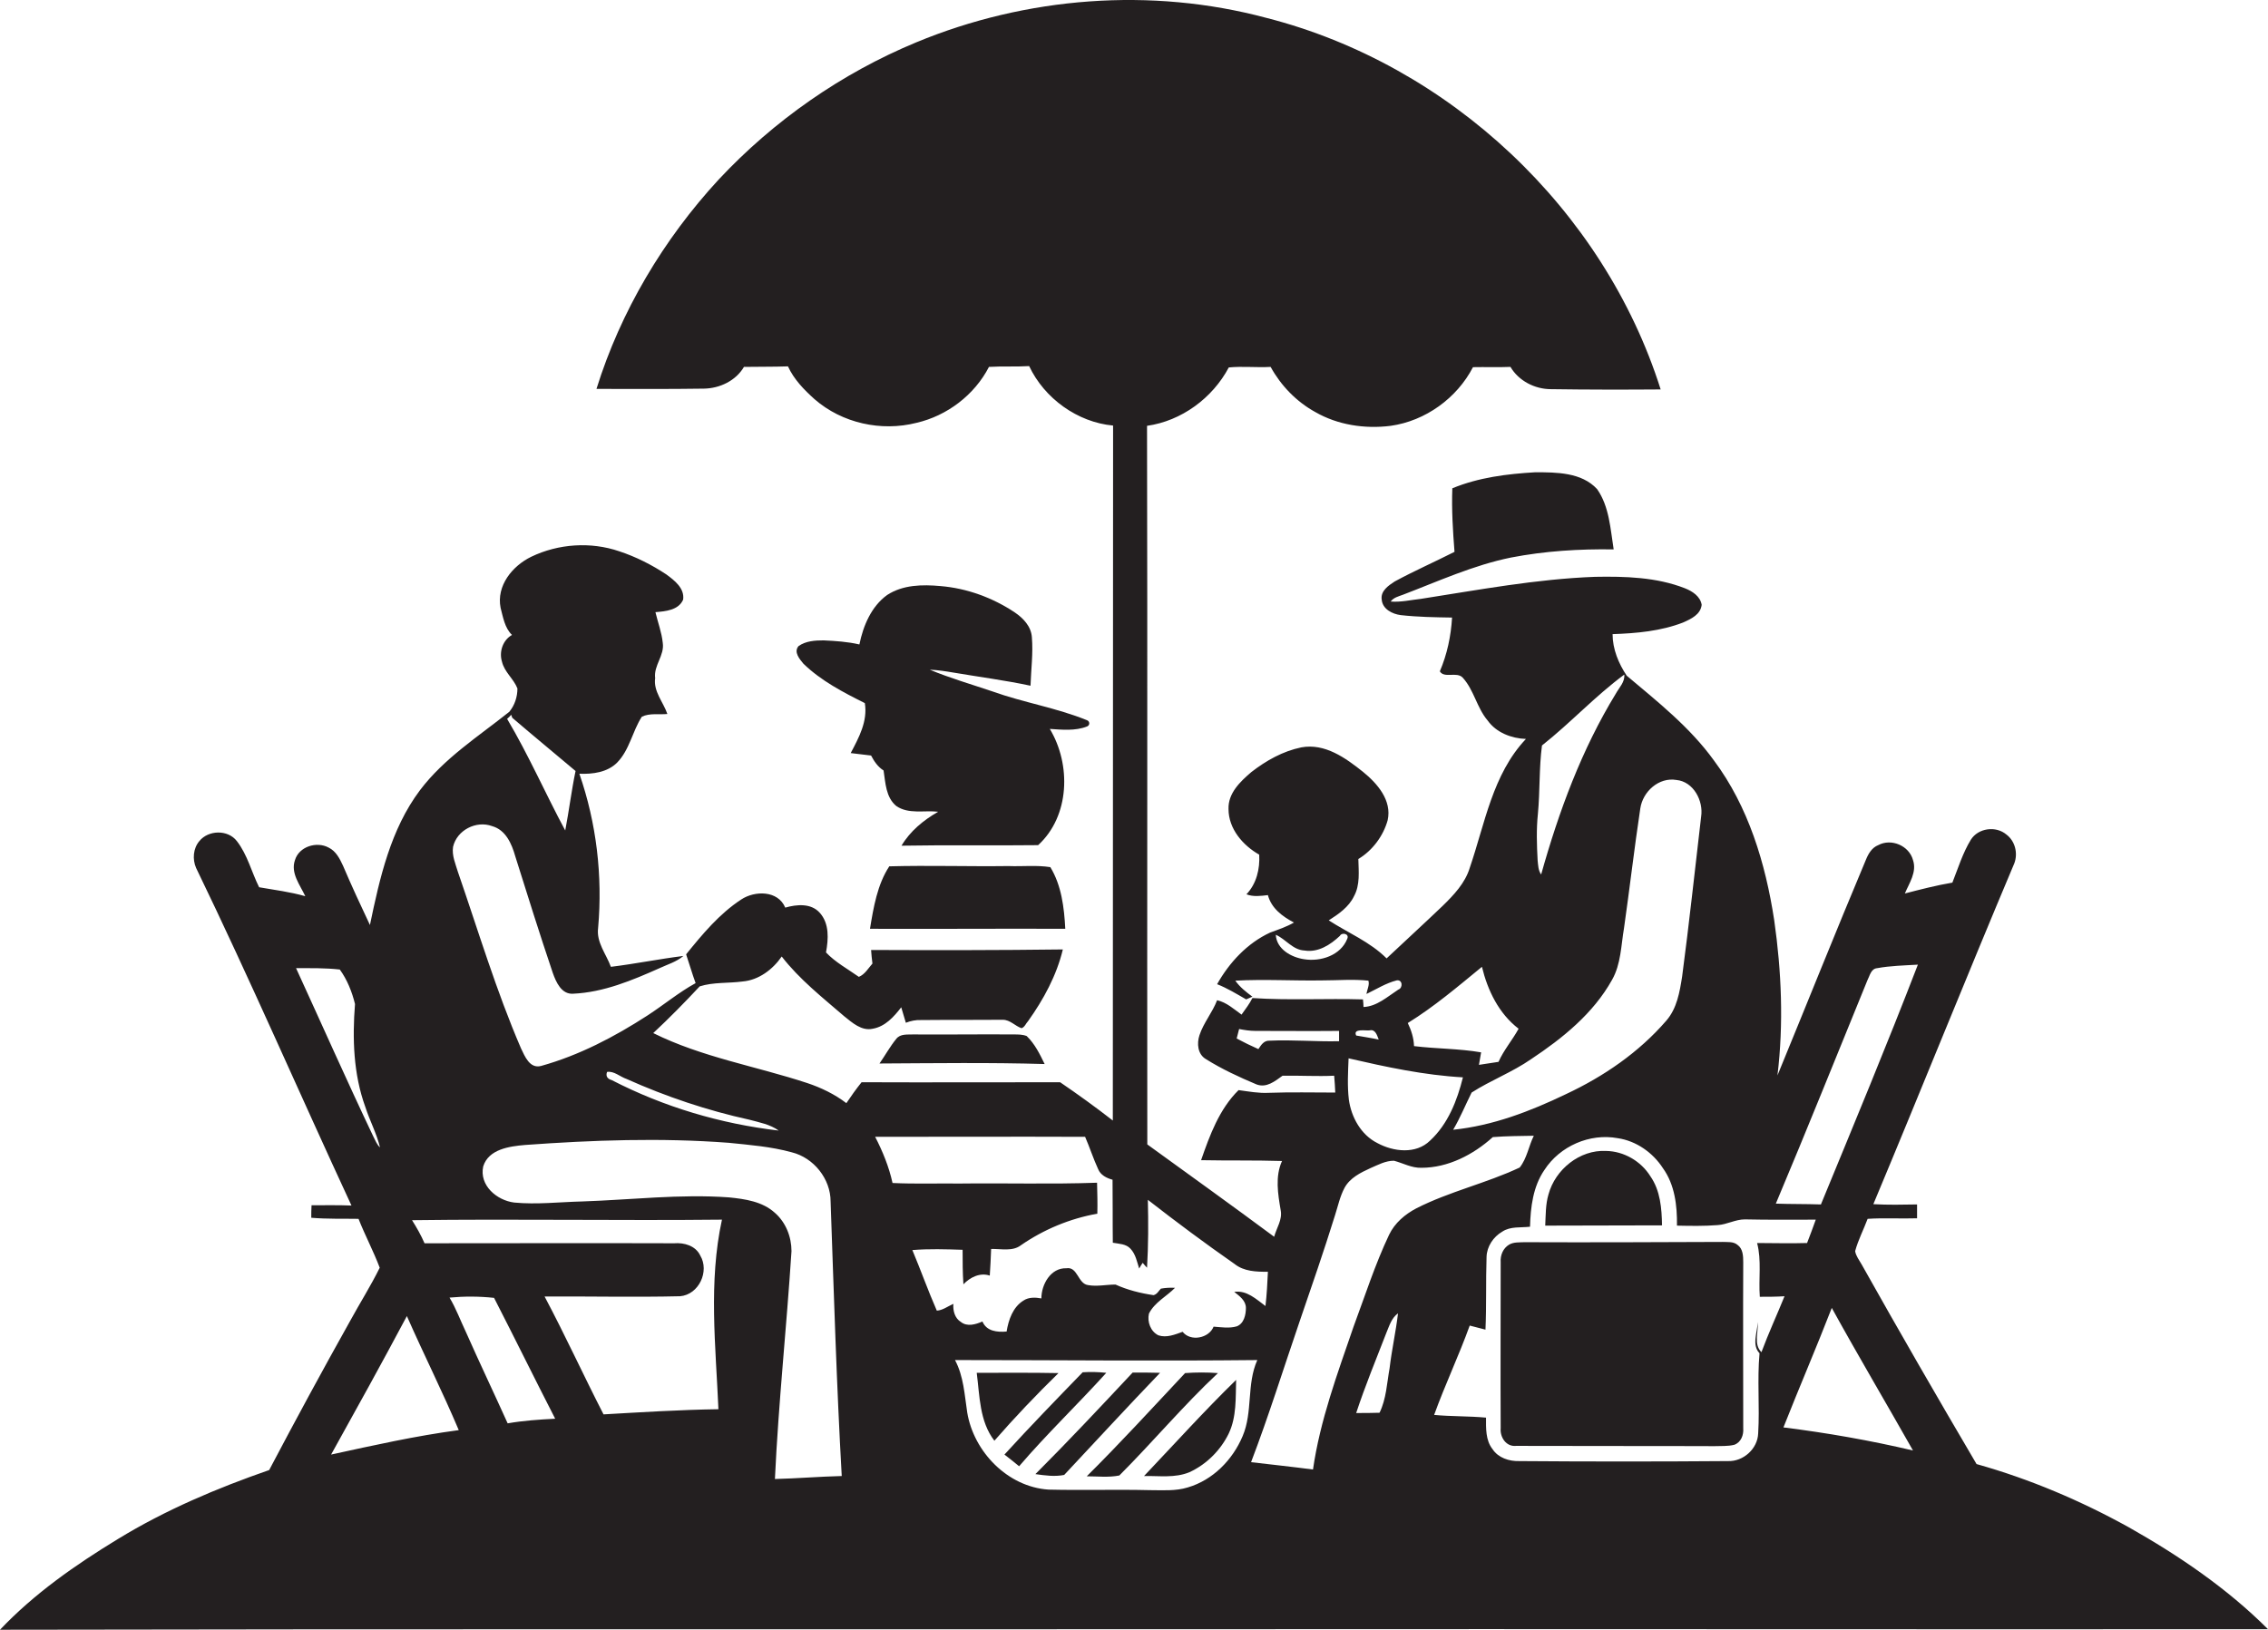
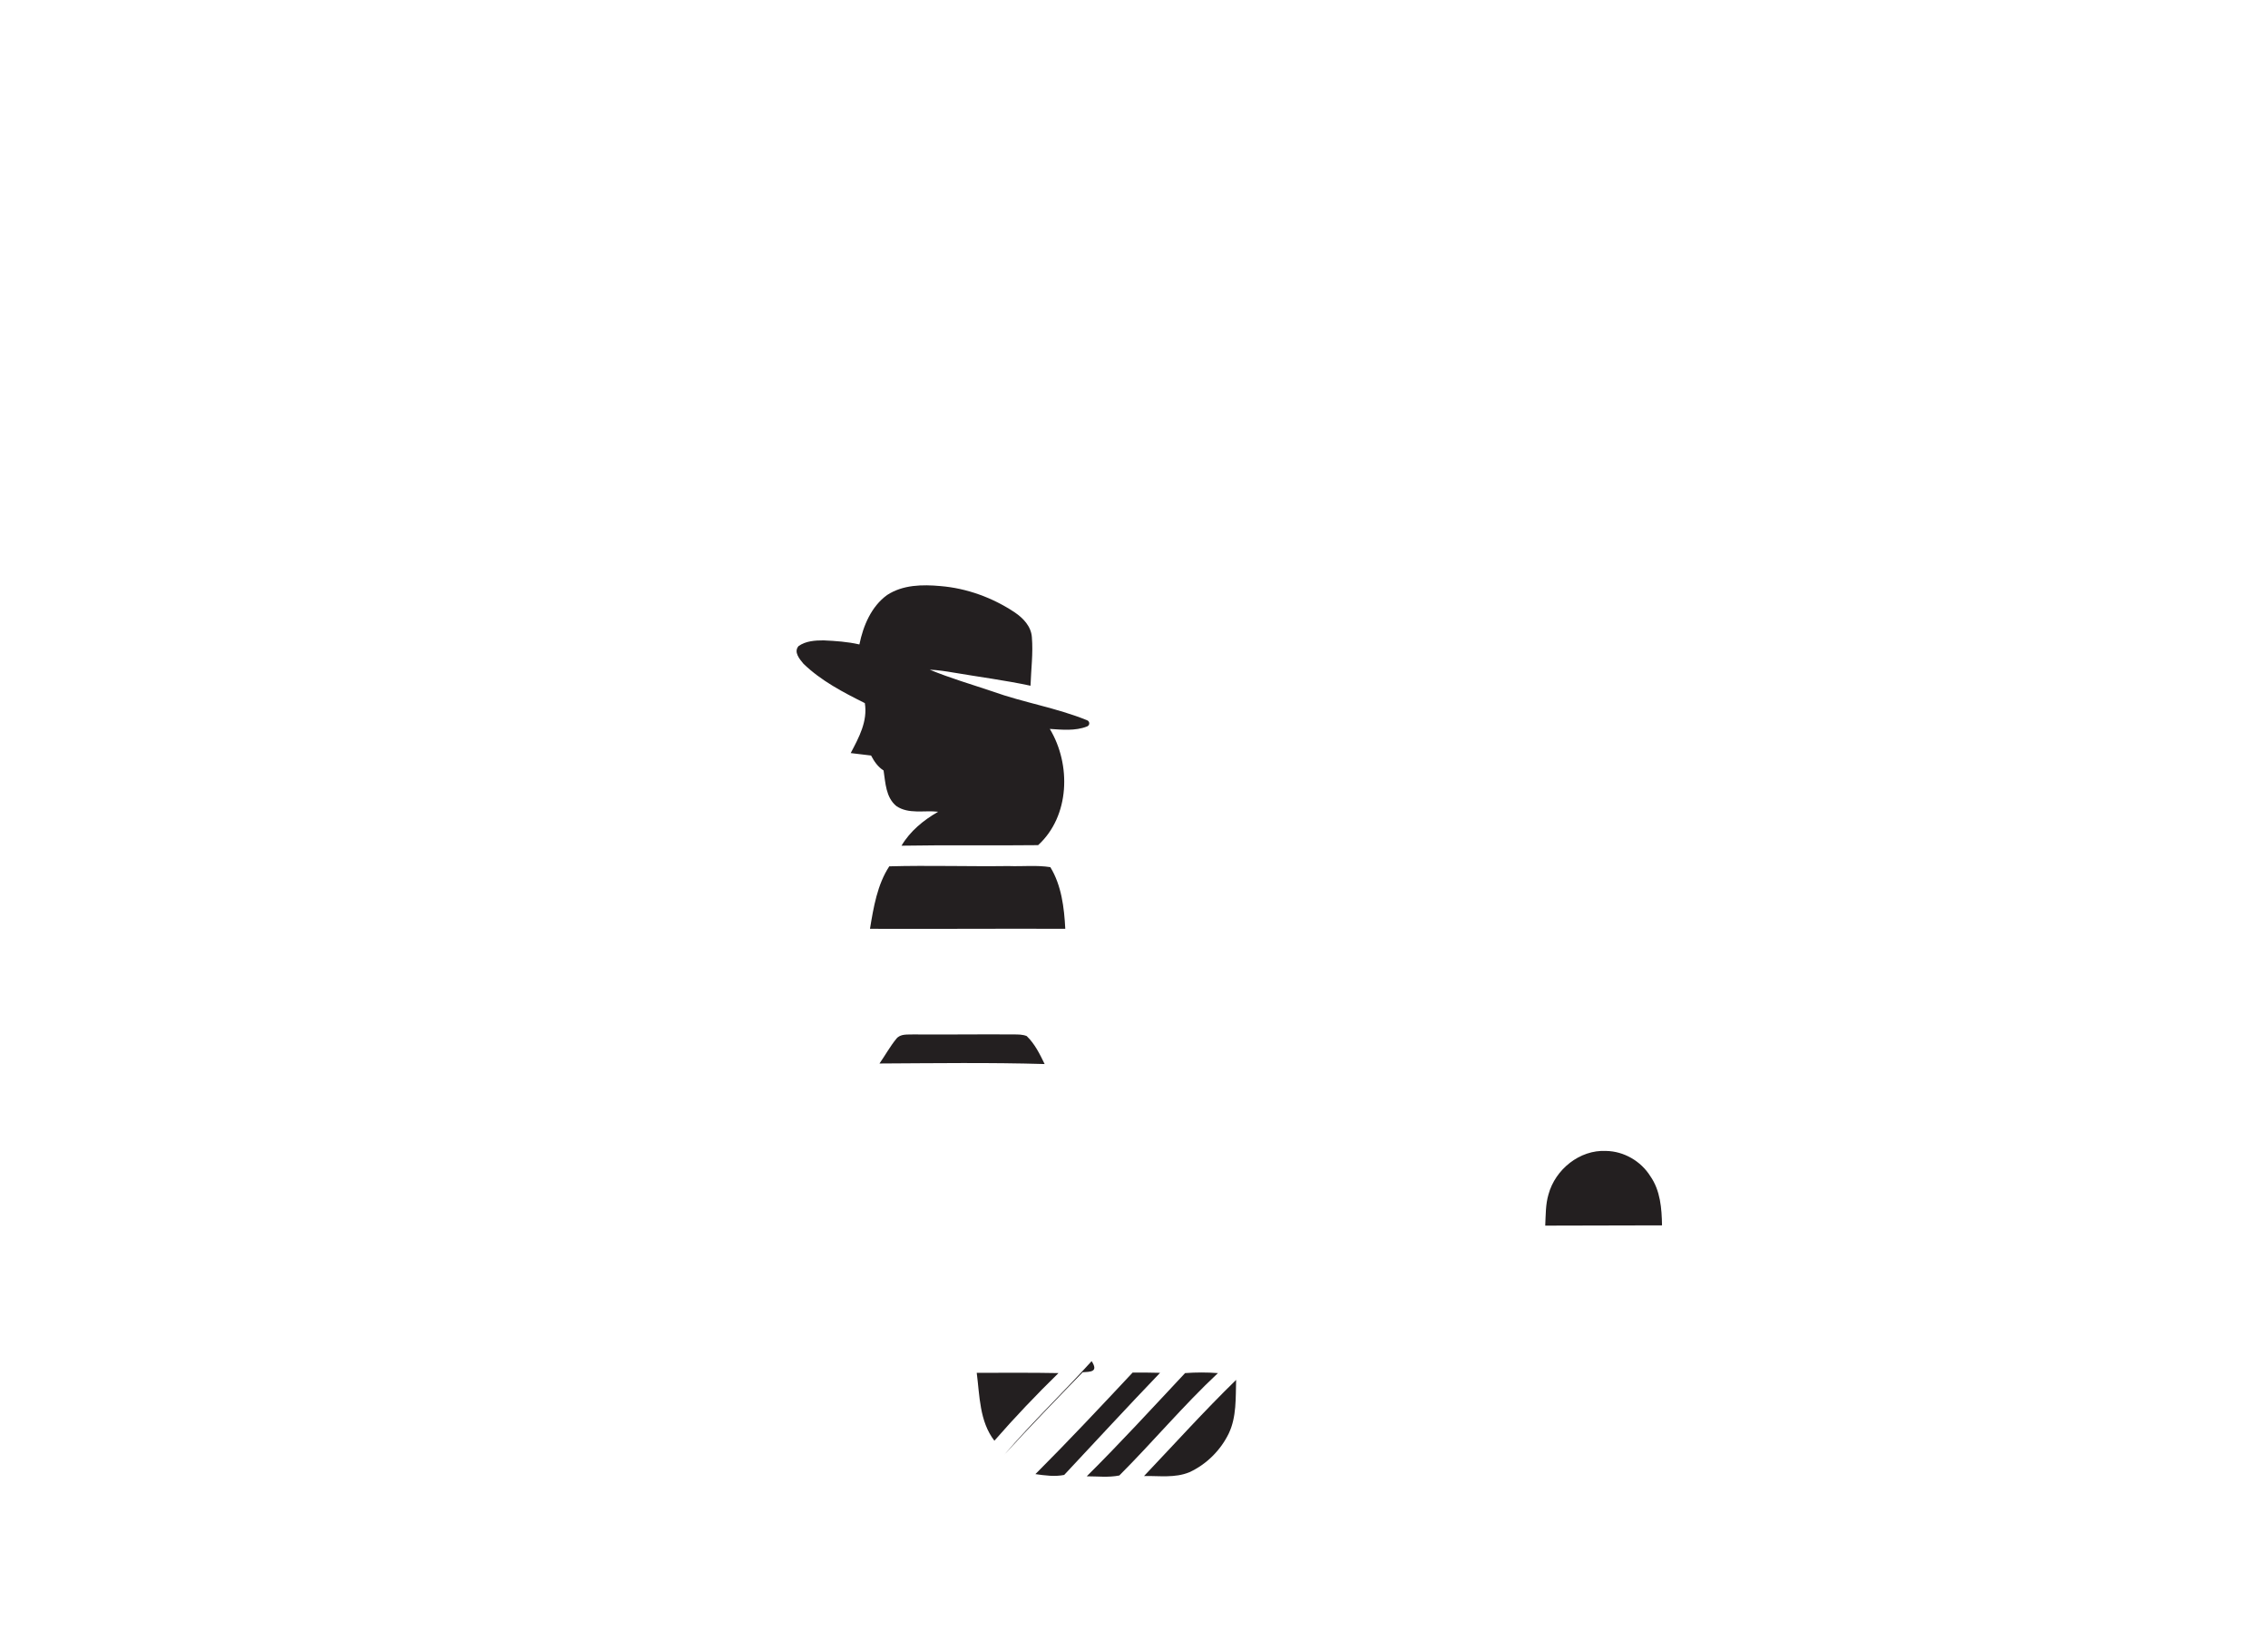
<svg xmlns="http://www.w3.org/2000/svg" version="1.1" id="Layer_1" x="0px" y="0px" viewBox="0 0 835 600.2" enable-background="new 0 0 835 600.2" xml:space="preserve">
  <g>
-     <path fill="#231F20" d="M783.8,562.4c-17.7-9.8-36.5-17.8-56.1-23.3c-14.3-24.3-28.5-48.9-42.3-73.5c-0.9-1.6-2.1-3.1-2.4-4.9   c1.1-4.1,3.1-7.9,4.6-11.9c6.1-0.4,12.1,0,18.2-0.2c0-1.7,0-3.4,0-5.1c-5.4,0.1-10.7,0.2-16.1-0.1c17.5-41.8,34.3-83.8,51.9-125.5   c1.4-3.7,0.3-8.2-2.9-10.6c-3.9-3.3-10.4-2.4-13.1,1.9c-3,4.9-4.7,10.5-6.8,15.8c-5.9,1-11.7,2.5-17.5,4c1.6-3.8,4.5-7.9,3-12.3   c-1.4-5.3-8-8.1-12.8-5.5c-2.3,0.9-3.6,3.1-4.5,5.3c-11.1,26.4-21.7,53-32.6,79.5c2.3-19,1.5-38.3-1.2-57.2   C650,317.9,643.7,297,631,280c-8.8-12.2-20.7-21.6-32.1-31.2c-3-4.5-5.2-9.8-5.2-15.3c8.8-0.3,17.8-1.1,26-4.3   c2.9-1.3,6.4-2.9,6.8-6.5c-0.5-3.1-3.4-5-6.2-6.1c-10.5-4.1-22-4.4-33.1-4.2c-21.5,0.8-42.8,4.8-64,8.1c-3.7,0.4-7.4,1.3-11.2,1   c1.1-1.5,2.9-1.9,4.5-2.5c13.1-5,26-10.9,39.8-13.7c12.4-2.4,25.1-3.2,37.8-3c-1.2-7.5-1.6-15.8-6.1-22.2c-5.7-6.2-15-6.2-22.8-6.2   c-10.3,0.6-20.8,1.9-30.5,5.9c-0.3,7.8,0.2,15.7,0.8,23.4c-7.3,3.7-14.8,7-22,10.9c-2.3,1.5-5.3,3.5-4.8,6.7c0.3,3.5,3.9,5.3,7,5.7   c6.3,0.7,12.6,0.8,18.9,0.9c-0.4,6.8-1.8,13.5-4.5,19.8c1.6,2.7,6.2,0,8.4,2.3c4.2,4.6,5.2,11.1,9.2,15.8c3.2,4.5,8.8,6.6,14.1,6.8   c-12.3,13-15.1,31.2-20.7,47.5c-1.7,5.6-5.9,10-10,14c-6.8,6.5-13.8,12.9-20.6,19.3c-6.1-6.1-14.2-9.4-21.3-14   c3.6-2.3,7.4-4.9,9.3-8.9c2.3-4.2,1.7-9.1,1.6-13.7c5.2-3.1,9.2-8.5,10.8-14.3c1.6-7.3-3.8-13.5-9.1-17.8c-6.4-5.1-14-10.6-22.7-9   c-6.8,1.4-13,4.9-18.4,9.1c-4.1,3.5-8.6,7.8-8.4,13.6c0,7.3,5.3,13.4,11.3,16.8c0.3,5.3-1,10.7-4.7,14.6c2.5,1,5.3,0.6,7.9,0.3   c1.3,4.9,5.4,7.9,9.6,10.1c-2.8,1.6-5.8,2.6-8.8,3.7c-8.4,3.9-15,11-19.5,19c3.8,1.5,7.2,3.6,10.7,5.6c0.8-0.3,1.5-0.7,2.3-1   c-2.3-1.7-4.6-3.5-6.3-5.9c10.8-0.6,21.5,0.1,32.3-0.1c5.5,0,11.1-0.5,16.7,0.1c0.5,1.6-0.5,3.3-0.7,4.9c3.7-1.8,7.2-4,11.1-5   c2.2-0.4,2.4,2.8,0.6,3.4c-4,2.6-7.9,6.2-12.8,6.4c0-0.7-0.1-2.1-0.2-2.8c-13.6-0.4-27.2,0.4-40.7-0.5c-1.1,2.2-2.6,4.1-4,6.1   c-2.8-2-5.5-4.5-9-5.3c-1.7,4.5-5,8.3-6.5,12.9c-1,3-0.7,7,2.4,8.8c5.9,3.7,12.2,6.6,18.6,9.3c3.7,1.4,6.8-1.2,9.6-3.2   c6.4-0.1,12.7,0.3,19,0c0.2,2.1,0.3,4.2,0.4,6.2c-8.2,0-16.3-0.2-24.5,0.1c-3.7,0.2-7.4-0.5-11.1-1c-7.1,7-10.6,16.6-13.8,25.8   c9.9,0.2,19.9,0,29.8,0.3c-2.6,5.7-1.5,12.2-0.5,18.1c0.7,3.5-1.5,6.5-2.4,9.8c-15.5-11.5-31.1-22.7-46.7-34   c-0.1-88.2,0.1-176.4-0.1-264.6c12.7-1.8,24.1-10.2,30.1-21.5c5.1-0.5,10.3,0.1,15.4-0.2c3.8,6.9,9.5,12.8,16.4,16.6   c8.3,4.8,18.3,6.3,27.8,5.1c12.8-1.8,24.4-10.2,30.3-21.6c4.6-0.1,9.2,0.1,13.8-0.1c3,5.1,8.9,8.2,14.9,8.2   c13.5,0.2,26.9,0.2,40.4,0.1C590.4,77,533.6,23.8,466.3,6.6c-42.5-11.4-88.5-7.8-129,9c-27.5,11.4-52.4,28.8-72.7,50.5   c-20.3,22-36.1,48.5-45,77.1c13.2,0,26.4,0.1,39.6-0.1c5.8-0.1,11.7-2.9,14.7-8c5.4-0.1,10.8,0,16.2-0.2c2.2,4.8,5.9,8.6,9.8,12.1   c10.1,8.8,24.5,12,37.5,8.7c11.3-2.6,21.4-10.3,26.7-20.6c4.9-0.3,9.9,0,14.8-0.3c5.6,11.9,17.8,20.7,30.9,21.9   c0,85.3-0.1,170.6-0.1,255.9c-6.3-4.9-12.8-9.6-19.4-14.1c-24.3,0-48.7,0.1-73.1,0c-2,2.5-3.8,5-5.6,7.7c-4.3-3.3-9.3-5.7-14.4-7.4   c-18.8-6.2-38.8-9.5-56.7-18.4c5.9-5.5,11.6-11.3,17.1-17.2c5-1.6,10.6-1.1,15.8-1.8c5.9-0.5,11.1-4.4,14.4-9.2   c6.5,8.4,15,15.1,23,22c3,2.4,6.4,5.5,10.5,4.6c4.6-0.8,7.8-4.4,10.5-7.9c0.6,1.9,1.1,3.8,1.7,5.7c1.8-0.7,3.7-1.1,5.7-1   c10-0.1,20,0,30-0.1c2.7,0,4.5,2.3,6.9,3.1c1.2-0.4,1.6-1.8,2.4-2.6c5.7-8,10.5-16.8,12.8-26.4c-23.5,0.3-47.1,0.3-70.6,0.2   c0.1,1.7,0.3,3.3,0.5,5c-1.5,1.7-2.8,4-5,4.9c-4.1-2.9-8.7-5.4-12.1-9c0.9-4.9,1.3-10.6-2.3-14.6c-3.2-3.6-8.5-3.1-12.7-1.9   c-2.7-6.4-11.2-6.3-16.2-3c-8.1,5.3-14.3,12.8-20.3,20.2c1.2,3.5,2.2,7.1,3.5,10.6c-6.2,3.4-11.7,8-17.7,11.9   c-12.2,7.9-25.2,14.7-39.2,18.6c-4.2,1.1-6-3.6-7.4-6.5c-9.1-21.1-15.7-43.2-23.2-64.9c-0.9-3-2.3-6.1-1.8-9.3   c1.4-6.1,8.5-9.8,14.4-7.6c5,1.4,7.2,6.5,8.5,11.1c4.5,14.3,9,28.7,13.8,42.9c1.2,3.4,3.2,8,7.5,7.7c11.2-0.5,21.7-4.9,31.8-9.4   c3-1.4,6.2-2.3,8.8-4.5c-8.9,1.1-17.7,2.9-26.7,4c-1.7-4.7-5.4-9-4.7-14.3c1.7-19.2-0.6-38.6-6.9-56.8c4.9,0.2,10.3-0.5,13.9-4.1   c4.6-4.7,5.6-11.5,9.1-16.9c2.9-1.4,6.3-0.7,9.4-1c-1.5-4.4-5.2-8.3-4.5-13.2c-0.6-4.7,3.5-8.3,2.8-13c-0.4-3.9-1.8-7.5-2.7-11.3   c3.7-0.3,8.5-0.7,10.2-4.6c0.6-4.2-3.2-7.1-6.2-9.3C240,208,234.1,205,228,203c-10.5-3.6-22.4-2.8-32.4,2   c-7,3.4-12.9,10.7-11.3,18.8c0.9,3.4,1.5,7.4,4.2,10c-3.4,1.9-4.8,6.2-3.7,9.8c0.9,3.9,4.3,6.3,5.7,9.9c0,3.1-1,6.2-3,8.6   c-11.4,9.1-24,17.1-32.9,28.9c-10.8,14.4-14.8,32.3-18.4,49.6c-3.4-7.2-6.8-14.5-9.9-21.8c-1.2-2.6-2.6-5.4-5.3-6.7   c-4.4-2.4-10.9-0.4-12.4,4.6c-1.7,4.8,1.9,9.2,3.8,13.3c-5.6-1.6-11.3-2.3-17-3.3c-2.8-5.6-4.3-12-8.2-17c-3.3-4.3-10.5-4.1-13.8,0   c-2.3,2.7-2.6,6.7-1.2,9.9c19.9,41.1,38,82.9,57.2,124.3c-4.9-0.2-9.8-0.1-14.7-0.1c-0.1,1.5-0.1,3.1-0.1,4.6   c5.8,0.5,11.6,0.3,17.4,0.4c2.4,6.1,5.5,11.9,7.8,18c-3.3,6.7-7.3,13-10.9,19.6c-10.2,18.2-20.1,36.5-29.8,54.9   c-19.3,6.7-38.2,14.7-55.7,25.4c-15.6,9.5-30.8,20.1-43.4,33.4c150.4-0.3,300.8-0.1,451.2-0.2c127.9-0.1,255.9,0.1,383.8,0   C820,584.9,802.2,572.8,783.8,562.4z M496,345.7c-2.4,6.1-9.8,8.5-15.9,7.5c-4.7-0.7-10.1-3.7-10.4-9c3.7,1.6,6.2,5.6,10.6,5.8   c5,0.8,9.5-2.1,13-5.4C494,343.2,496.9,343.8,496,345.7z M188.2,263.2l0.4,1.1c7.7,6.6,15.6,13.1,23.3,19.6   c-1.5,7.2-2.4,14.6-3.8,21.9c-7.3-13.6-13.5-27.8-21.4-41.1C187.3,264.2,187.8,263.7,188.2,263.2z M223.5,394.7   c2.6-0.4,4.8,1.8,7.2,2.6c14.5,6.5,29.7,11.6,45.2,15c3.7,1,7.6,1.7,10.8,4c-21.4-2.5-42.3-8.7-61.5-18.6   C223.7,397.3,222.9,396.3,223.5,394.7z M137.5,418.6c-9.8-20.6-19-41.4-28.5-62.1c5.4,0,10.8-0.1,16.1,0.5   c2.7,3.7,4.5,8.2,5.6,12.7c-1,12.7-0.6,25.8,3.8,37.9c1.6,5,4.2,9.8,5.4,14.9C138.7,421.4,138.2,419.9,137.5,418.6z M121.9,535.6   c9.4-16.9,18.8-33.9,27.9-51c6.2,14.1,13.1,27.8,19.1,42C153.1,528.7,137.5,532.2,121.9,535.6z M186.9,524.1   c-5.1-11.3-10.4-22.4-15.4-33.7c-2-4.2-3.6-8.6-6-12.6c5.4-0.5,10.9-0.5,16.4,0.1c7.6,14.8,14.9,29.7,22.5,44.5   C198.5,522.7,192.7,523.1,186.9,524.1z M264.5,518.9c-14.1,0.2-28.2,1.1-42.3,1.9c-7.4-14.4-14.1-29.1-21.7-43.4   c16.6-0.1,33.3,0.3,49.9-0.1c6.9-0.6,10.9-9.2,7.4-15c-1.7-3.6-5.9-4.8-9.6-4.5c-30.6-0.1-61.3,0-91.9,0c-1.3-3-2.9-5.8-4.6-8.5   c38-0.5,76.1,0.2,114.1-0.2C260.8,472,263.5,495.7,264.5,518.9z M285.3,544.6c1.3-28,4.3-55.9,6.1-83.9c0-5.3-2.1-10.6-6.1-14.1   c-4.6-4.2-11-5.1-16.9-5.7c-18-1.3-36.1,0.9-54.1,1.5c-8.3,0.2-16.7,1.2-25,0.4c-6.4-0.8-12.9-6.3-11.4-13.3   c2-6.4,9.7-7.4,15.4-7.9c24.9-1.8,50-2.7,75-0.8c7.8,0.8,15.6,1.4,23.2,3.5c8.1,2,14.3,9.8,14.3,18.1c1.2,33.7,2.2,67.5,4.1,101.1   C301.6,543.7,293.5,544.4,285.3,544.6z M687.5,361c0.9-1.7,1.3-4.3,3.6-4.5c4.9-0.9,10-1,15-1.3c-11.4,29.6-23.6,58.9-35.7,88.3   c-5.5-0.2-11.1-0.1-16.6-0.3C665.3,415.9,676.3,388.4,687.5,361z M566.2,299.7c0.8-8.4,0.4-16.8,1.5-25.2   c10.5-8.3,19.6-18.2,30.3-26.1c0.3,2.7-1.9,4.8-3.1,7c-12.6,20.6-21,43.4-27.5,66.6c-1.1-1.5-1.1-3.5-1.3-5.2   C565.8,311.1,565.6,305.4,566.2,299.7z M563.7,390c11.6-7.7,22.9-16.8,29.8-29.2c3.3-5.8,3.3-12.6,4.4-19c2.1-14.7,3.8-29.5,6-44.1   c0.9-6.2,6.8-11.6,13.3-10.5c6.3,0.6,10,7.7,9.1,13.5c-2.3,19.6-4.4,39.3-7,58.9c-0.9,5.7-1.9,11.7-5.8,16.2   c-10.1,11.7-23.1,20.6-37,27.1c-13.1,6.3-26.9,11.6-41.5,13.1c2.6-4.4,4.5-9.1,6.8-13.7C548.8,397.8,556.8,394.8,563.7,390z    M545.6,356c2.1,8.7,6.2,17.2,13.5,22.8c-2.3,4.2-5.5,7.9-7.4,12.2c-2.4,0.4-4.8,0.7-7.2,1.1c0.3-1.5,0.5-3.1,0.8-4.6   c-8.1-1.4-16.5-1.3-24.7-2.3c-0.1-3-1-5.8-2.3-8.5C528,370.7,536.7,363.3,545.6,356z M504.3,379.4c2.1-0.5,2.7,1.9,3.3,3.4   c-2.7-0.6-5.5-1-8.3-1.5C498,378.6,502.8,379.6,504.3,379.4z M496.5,389.7c13.9,3.2,27.8,6.2,42.1,7c-2.1,8.5-5.5,17.2-12.1,23.3   c-5.2,5.1-13.5,4.1-19.4,0.9c-6-3-9.6-9.5-10.5-16C496,399.8,496.3,394.8,496.5,389.7z M467.4,383.2c-2.1-0.1-3.1,1.6-4.1,3.1   c-2.7-1.2-5.4-2.5-8-3.9c0.3-1.2,0.6-2.4,0.9-3.5c2,0.4,4,0.7,6,0.7c10.3,0,20.5,0.1,30.8,0c0,1.3,0,2.5,0,3.8   C484.5,383.6,475.9,382.8,467.4,383.2z M344.9,482.6c-3.2-7.3-5.9-14.9-9-22.3c6.1-0.5,12.3-0.3,18.5-0.1c0,4.2,0,8.5,0.3,12.7   c2.5-2.6,6.1-4.4,9.7-3.2c0.2-3.3,0.4-6.5,0.5-9.8c3.7-0.1,7.9,1,11-1.4c8.4-5.8,18-9.8,28.1-11.6c0.1-3.8,0-7.6-0.1-11.4   c-16.8,0.6-33.7,0.1-50.5,0.3c-8.3-0.1-16.5,0.2-24.8-0.2c-1.3-5.9-3.6-11.6-6.4-17c25.8,0,51.6-0.1,77.3,0c1.7,3.9,3,8,4.8,11.9   c0.9,2.2,3.1,3.3,5.3,3.9c0.1,7.7,0,15.4,0.1,23.2c2.2,0.4,4.9,0.4,6.5,2.2c1.9,2,2.4,4.8,3.2,7.3c0.3-0.5,0.9-1.6,1.3-2.1   c0.5,0.6,1,1.2,1.6,1.8c0.5-8.3,0.5-16.7,0.3-25c10.4,8.1,21,16,31.9,23.6c3.5,2.8,8,2.9,12.3,2.9c-0.2,4.2-0.4,8.4-0.9,12.6   c-3.4-2.5-6.9-5.9-11.5-5.2c1.9,1.5,4.3,3.2,4.3,5.9c0,2.5-0.7,5.8-3.4,6.8c-2.8,0.8-5.7,0.3-8.5,0.1c-1.7,4.3-8.5,5.6-11.4,1.9   c-2.8,1-5.9,2.3-8.9,1.3c-2.9-1.4-4.2-5-3.5-8c2.1-4.2,6.6-6.4,9.6-9.5c-1.8-0.1-3.5,0-5.2,0.3c-0.8,0.8-1.4,2.1-2.7,2.4   c-4.8-0.7-9.6-1.9-14-3.9c-3.4,0-6.8,0.8-10.1,0.2c-3.8-0.5-3.8-6.9-8-6.2c-5.8-0.2-9.2,6-9.2,11.1c-2.2-0.4-4.7-0.5-6.6,0.8   c-3.9,2.4-5.5,7.1-6.2,11.4c-3.5,0.3-7.4-0.1-8.9-3.7c-2.5,1.1-5.6,2-7.9,0.2c-2.3-1.4-3-4.2-2.8-6.7   C348.8,481.1,347,482.5,344.9,482.6z M437.3,547.7c-4.5,1.4-9.3,1-14,1c-12.4-0.3-24.8,0.1-37.3-0.2c-15-1-27.5-13.9-29.9-28.4   c-1-6.5-1.3-13.3-4.5-19.3c37.1,0,74.2,0.4,111.3,0c-4,8.9-1.6,19.1-5.4,28C453.8,537.6,446.5,545,437.3,547.7z M511.6,503.8   c-1,5.5-1.2,11.3-3.7,16.4c-2.9,0.1-5.7,0.1-8.6,0.1c3.3-10,7.3-19.7,11.1-29.5c1.1-2.6,1.9-5.5,4.3-7.2   C513.9,490.4,512.4,497,511.6,503.8z M511.4,454.7c-5.2,11-8.9,22.6-13.1,33.9c-5.9,17.2-12.3,34.4-14.9,52.5   c-7.6-1-15.2-1.8-22.8-2.7c6.5-17,11.9-34.4,17.8-51.6c4.5-13.1,9-26.1,13.1-39.3c1.1-3.4,1.8-6.9,3.5-10.1c2-3.7,5.9-5.6,9.6-7.3   c2.8-1.2,5.5-2.7,8.6-2.7c3.4,0.9,6.5,2.7,10.1,2.6c9.8,0,19.1-4.8,26.3-11.3c5-0.4,10.1-0.4,15.1-0.5c-1.9,3.8-2.5,8.3-5.2,11.7   c-12.3,5.8-25.8,8.8-38,15C517.3,447.1,513.5,450.3,511.4,454.7z M647.8,498.3c-0.9,9.8,0.1,19.6-0.5,29.5   c-0.2,5.7-5.5,10.4-11.1,10.2c-25.6,0.2-51.3,0.2-76.9,0c-3.7,0.1-7.7-1.2-9.8-4.4c-2.6-3.3-2.4-7.7-2.4-11.6   c-6.4-0.6-12.8-0.4-19.1-1c4-11.1,9.1-21.8,13.1-32.9c1.9,0.5,3.9,1,5.8,1.5c0.4-8.9,0.1-17.8,0.4-26.8c0.1-3.8,2.5-7.4,5.8-9.3   c3-2,6.8-1.4,10.2-1.8c0.2-7.2,1.1-14.8,5.3-20.9c5.7-8.8,16.7-13.6,27-11.7c6.8,1,12.9,5.3,16.6,11c4.4,6.1,5.3,13.8,5.2,21.2   c5,0.1,10,0.2,15-0.2c3.4-0.2,6.5-2.1,10-2.1c8.7,0.2,17.4,0.1,26.1,0.1c-1,2.9-2.1,5.7-3.2,8.6c-6.2,0.2-12.3,0-18.4,0   c1.7,6.4,0.5,13.2,1,19.8c3,0,6,0,9.1-0.2c-2.8,6.9-5.9,13.6-8.5,20.6c-3-3-1-7.4-1.4-11.1C647.1,490.4,644.8,495.2,647.8,498.3z    M656.6,525.6c5.8-14.7,12.1-29.3,17.8-44c9.7,17.6,20,35,29.9,52.5C688.6,530.4,672.6,527.6,656.6,525.6z" />
    <path fill="#231F20" d="M379.4,252.5c0.2-6,1-11.9,0.5-17.9c-0.3-4-3.2-7-6.3-9.1c-8.1-5.4-17.6-8.9-27.4-9.7   c-6.6-0.6-13.8-0.5-19.6,3.3c-5.8,4.2-8.8,11.3-10.2,18.2c-4.3-1-8.8-1.3-13.2-1.5c-3.1,0-6.5,0.2-9.2,2.1   c-1.9,2.2,0.4,4.8,1.8,6.5c6.5,6.3,14.6,10.5,22.6,14.5c1.1,6.7-2.2,12.7-5.2,18.4c2.5,0.3,5,0.6,7.5,0.9c1.1,2.1,2.5,4.2,4.6,5.5   c0.7,4.5,0.8,9.9,4.7,13.1c4.5,3.1,10.3,1.5,15.4,2.1c-5.4,3.1-10.3,7.1-13.5,12.5c16.8-0.3,33.5,0,50.3-0.2   c11.7-10.7,12.2-29.7,4.3-42.8c4.5,0.3,9.4,0.8,13.7-0.9c1.1-0.4,1.1-1.9,0-2.3c-11.3-4.6-23.4-6.5-34.8-10.6   c-7.7-2.6-15.6-4.9-23.1-8c3,0.1,6,0.6,9,1.1C360.7,249.3,370.1,250.5,379.4,252.5z" />
    <path fill="#231F20" d="M371.3,318.9c-14.6,0.2-29.3-0.3-43.9,0.1c-4.4,6.7-5.8,15.1-7.1,23c24,0.1,47.9-0.1,71.9,0   c-0.4-7.8-1.4-16-5.5-22.7C381.6,318.5,376.4,319.1,371.3,318.9z" />
    <path fill="#231F20" d="M373.3,380.9c-12.4-0.1-24.7,0.1-37.1,0c-2.1,0.1-4.7-0.3-6.2,1.6c-2.3,2.8-4.1,6.1-6.2,9.1   c20.3-0.1,40.5-0.4,60.8,0.2c-1.8-3.7-3.6-7.4-6.6-10.3C376.5,380.9,374.9,380.9,373.3,380.9z" />
    <path fill="#231F20" d="M611.9,451.2c-0.1-6.2-0.6-12.8-4.3-18.1c-3.5-5.6-9.8-9.2-16.3-9.3c-9.7-0.5-18.7,6.8-21.2,16   c-1.1,3.7-1,7.6-1.2,11.5C583.2,451.3,597.5,451.2,611.9,451.2z" />
-     <path fill="#231F20" d="M641.8,464.8c0-2.3-0.1-5-2.1-6.4c-1.5-1.3-3.6-1-5.4-1.1c-24.4,0.1-48.7,0.2-73.1,0.1   c-1.9,0.1-3.9-0.1-5.6,0.9c-2.2,1.3-3.3,3.9-3.1,6.5c0,20.4-0.1,40.7,0,61.1c-0.3,3.3,2,6.9,5.7,6.5c24.3,0.1,48.7,0,73,0.1   c2.4-0.1,4.9,0.1,7.3-0.5c2.5-0.9,3.5-3.6,3.3-6.1C641.8,505.5,641.7,485.1,641.8,464.8z" />
-     <path fill="#231F20" d="M398.6,505.3c-9.7,10-19.4,20-28.8,30.3c1.8,1.4,3.6,2.8,5.4,4.3c10.2-11.9,21.6-22.8,32.1-34.4   C404.5,505.2,401.5,505.1,398.6,505.3z" />
+     <path fill="#231F20" d="M398.6,505.3c-9.7,10-19.4,20-28.8,30.3c10.2-11.9,21.6-22.8,32.1-34.4   C404.5,505.2,401.5,505.1,398.6,505.3z" />
    <path fill="#231F20" d="M389.7,505.6c-10-0.2-20.1-0.1-30.1-0.1c1.1,8.5,1,17.9,6.5,25C373.6,521.9,381.5,513.6,389.7,505.6z" />
    <path fill="#231F20" d="M417,505.4c-11.8,12.6-23.6,25.2-35.8,37.4c3.5,0.5,7.1,1,10.6,0.3c11.7-12.5,23.4-25.2,35.3-37.6   C423.8,505.4,420.4,505.4,417,505.4z" />
    <path fill="#231F20" d="M448.4,505.6c-4-0.3-8.1-0.3-12.1,0c-12,12.8-23.8,25.7-36.2,38c4,0,8,0.5,12-0.3   C424.4,531,435.6,517.6,448.4,505.6z" />
    <path fill="#231F20" d="M421.2,543.5c5.5-0.1,11.4,0.8,16.7-1.4c6.3-2.9,11.5-8.1,14.5-14.3c2.9-6.1,2.5-13.1,2.7-19.7   C443.4,519.5,432.4,531.7,421.2,543.5z" />
  </g>
</svg>